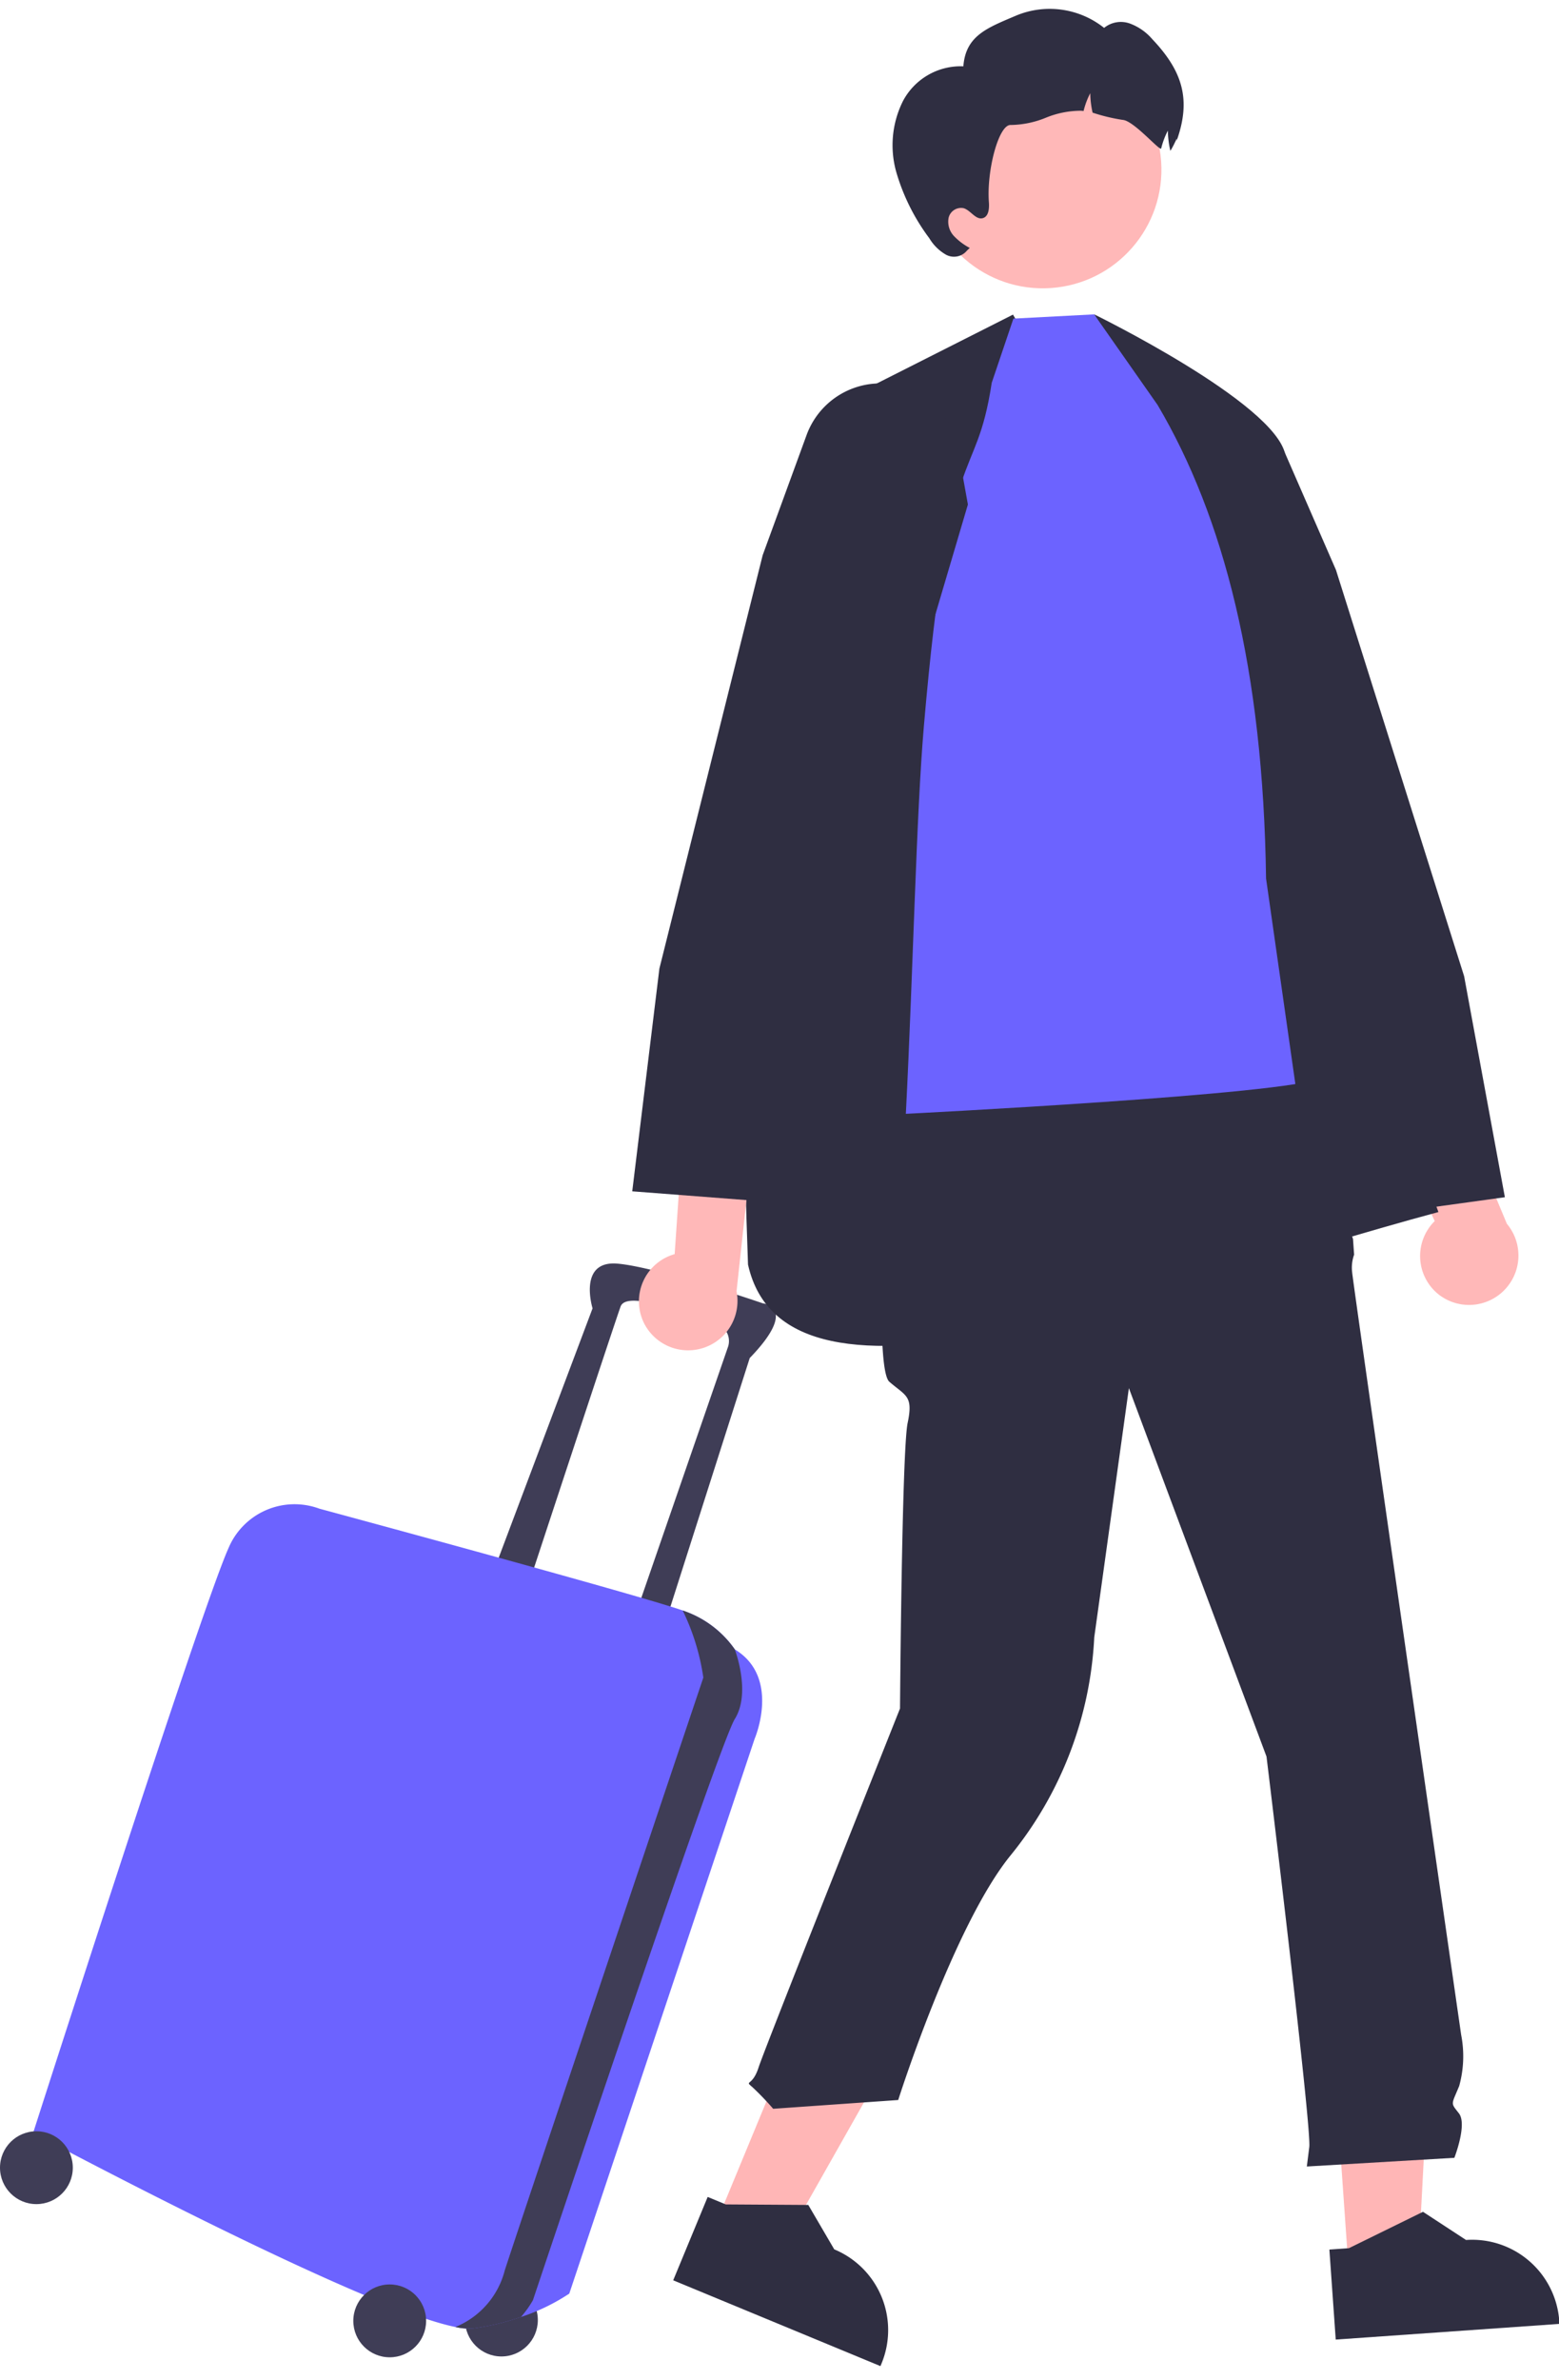
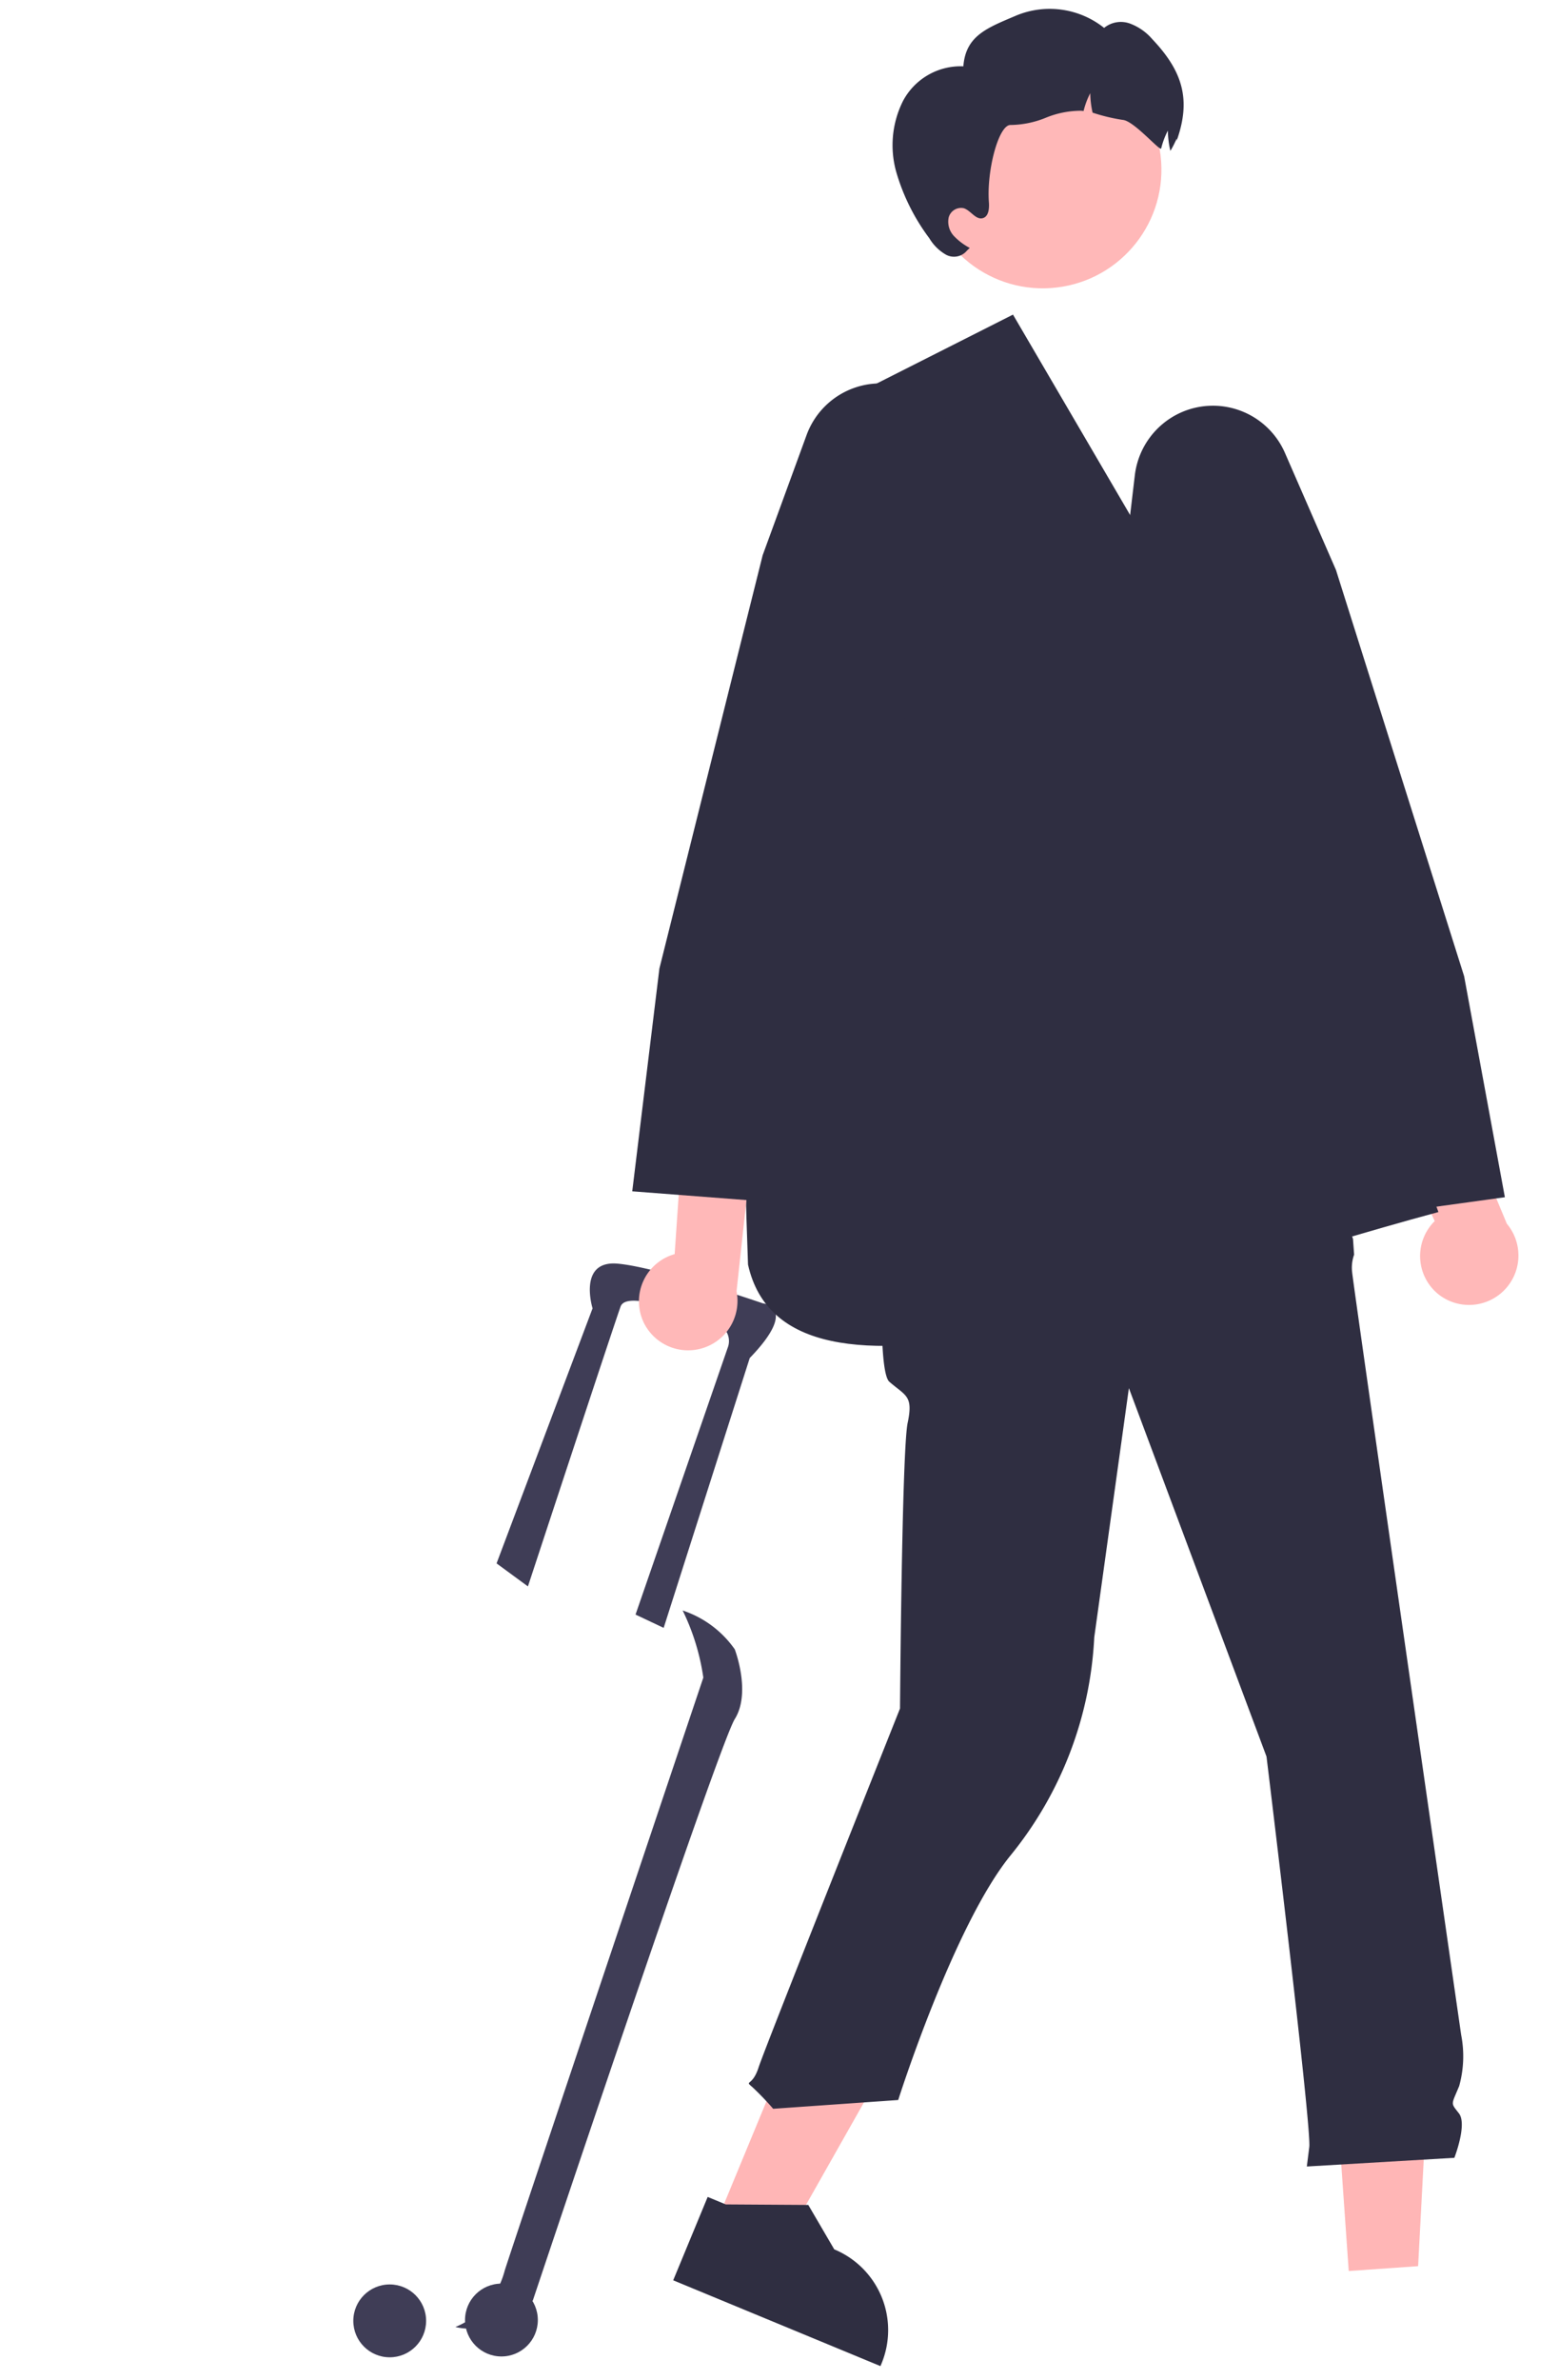
<svg xmlns="http://www.w3.org/2000/svg" width="82.096" height="125.256">
  <defs>
    <style>.cls-1{fill:#3f3d56}.cls-2{fill:#6c63ff}.cls-3{fill:#ffb8b8}.cls-4{fill:#2f2e41}.cls-5{fill:#ffb6b6}</style>
  </defs>
  <g id="undraw_apps_re_ienc" transform="translate(31.453 .598)">
    <g id="グループ_487" data-name="グループ 487" transform="translate(-31.453 6)">
      <circle id="楕円形_48" cx="1.917" cy="1.917" r="1.917" class="cls-1" data-name="楕円形 48" transform="translate(24.488 113.575)" />
      <path id="パス_1472" d="M432.829 472.136s4.532-13.769 4.88-14.728 4.009.61 4.967.872a.973.973 0 0 1 .7 1.22l-4.88 14.118 1.481.7 4.532-14.2c2.614-2.7.7-2.876.7-2.876s-5.577-1.917-7.669-2.092-1.307 2.353-1.307 2.353l-5.055 13.421Z" class="cls-1" data-name="パス 1472" transform="translate(-405.029 -395.25)" />
-       <path id="パス_1473" d="M359.918 519.02a5.434 5.434 0 0 0-2.614-2l-.131-.047c-2.4-.839-19.129-5.356-19.129-5.356a3.774 3.774 0 0 0-4.793 2.091c-1.481 3.312-10.283 30.763-10.283 30.763s17.215 9.206 22.234 10.208a3.031 3.031 0 0 0 .947.075 13.361 13.361 0 0 0 2.507-.6 10.5 10.5 0 0 0 2.547-1.231l9.76-29.194s1.395-3.229-1.045-4.709Z" class="cls-2" data-name="パス 1473" transform="translate(-321.225 -438.822)" />
      <path id="パス_1474" d="M436.279 538.17a5.435 5.435 0 0 0-2.614-2l-.131-.047a11.912 11.912 0 0 1 1.089 3.533s-9.586 28.5-10.458 31.2a4.393 4.393 0 0 1-2.6 2.975 3.031 3.031 0 0 0 .947.075 13.36 13.36 0 0 0 2.507-.6 5.588 5.588 0 0 0 .63-.883s9.76-29.194 10.632-30.589-.002-3.664-.002-3.664Z" class="cls-1" data-name="パス 1474" transform="translate(-397.586 -457.972)" />
      <circle id="楕円形_49" cx="1.917" cy="1.917" r="1.917" class="cls-1" data-name="楕円形 49" transform="translate(18.605 113.619)" />
-       <circle id="楕円形_50" cx="1.917" cy="1.917" r="1.917" class="cls-1" data-name="楕円形 50" transform="translate(0 105.558)" />
    </g>
    <g id="グループ_488" data-name="グループ 488" transform="rotate(-4.01 24.017 61.498)">
      <path id="パス_1826" d="M723.229 539.9a2.582 2.582 0 0 1-.044-3.959l-5.836-15.258 4.664.988 4.952 14.676a2.6 2.6 0 0 1-3.736 3.552Z" class="cls-3" data-name="パス 1826" transform="translate(-679.287 -470.881)" />
      <path id="パス_1827" d="M735.237 450.714 730 428.916l-2.251-6.337a4.138 4.138 0 0 0-5.313-2.5 4.156 4.156 0 0 0-2.652 3.116l-.563 2.964 10.489 36.681.024.084 6.83-.459Z" class="cls-4" data-name="パス 1827" transform="translate(-688.893 -398.4)" />
      <path id="パス_1828" d="m749.224 400.265 11.666 23.592 7.38 25.086c-15.548 3.032-35.057 9.518-36.461.216.865-25.934 3.591-34.206 9.219-45.449Z" class="cls-4" data-name="パス 1828" transform="translate(-724.144 -384.344)" />
      <path id="パス_1829" d="M531.09 618.206h3.663l1.743-14.128h-5.406Z" class="cls-5" data-name="パス 1829" transform="translate(-495.573 -498.346)" />
-       <path id="パス_1830" d="M723.751 765.962h11.811v-.149a4.6 4.6 0 0 0-4.6-4.6l-2.157-1.637-4.025 1.637h-1.031Z" class="cls-4" data-name="パス 1830" transform="translate(-689.169 -642.551)" />
      <path id="パス_1831" d="m628.328 605.071 3.278 1.634 7.862-11.867-4.839-2.411Z" class="cls-5" data-name="パス 1831" transform="translate(-625.908 -489.973)" />
      <path id="パス_1832" d="m849.1 751.685 10.571 5.268.067-.134a4.6 4.6 0 0 0-2.064-6.165l-1.2-2.427-4.333-.331-.923-.46Z" class="cls-4" data-name="パス 1832" transform="translate(-849.103 -633.826)" />
      <path id="パス_1833" d="m770.64 541.612-20.2.707-1.51 2.8s-1.582 11.475-.772 12.285 1.215.81.81 2.228-1.452 14.963-1.452 14.963-8.344 17.306-8.749 18.319-.81.608-.4 1.013a14.929 14.929 0 0 1 1.013 1.215h6.6s3.554-8.966 6.808-12.434a19.7 19.7 0 0 0 5.193-11.131l2.737-12.957 5.873 19.847s1.013 19.644.81 20.657l-.2 1.013 7.781.087s.81-1.707.405-2.315-.381-.442.113-1.436a5.863 5.863 0 0 0 .292-2.679s-2.92-39.832-2.92-40.439a2.02 2.02 0 0 1 .168-.911v-.825l-.776-2.922Z" class="cls-4" data-name="パス 1833" transform="translate(-733.5 -485.918)" />
-       <path id="パス_1834" d="m756.589 404.3 1.375-3.289 4.255.075 4.437 6.276 4.657 19.584s1.673 14.306 0 15.061-21.926.353-21.926.353c.938-7.726 1.637-15.585 2.373-20.28 2.434-15.518 3.583-12.253 4.829-17.78Z" class="cls-2" data-name="パス 1834" transform="translate(-732.876 -384.879)" />
-       <path id="パス_1835" d="M744.959 401.275s9.166 5.3 9.524 8.064 1.559 36.616 1.559 36.616l-3.241-2.094-.886-12.337c.618-10.963-.89-19.134-3.956-25.259Z" class="cls-4" data-name="パス 1835" transform="translate(-715.616 -385.07)" />
      <circle id="楕円形_103" cx="6.247" cy="6.247" r="6.247" class="cls-3" data-name="楕円形 103" transform="translate(20.933 2.172)" />
      <path id="パス_1836" d="M764.969 351.729a10.863 10.863 0 0 0 1.486 3.56 2.423 2.423 0 0 0 .81.92.886.886 0 0 0 1.125-.141l.152-.124a3.222 3.222 0 0 1-.788-.684 1.1 1.1 0 0 1-.211-.982.676.676 0 0 1 .827-.442c.366.143.588.673.971.591.309-.068.374-.476.374-.8-.011-1.677.8-4.06 1.427-3.987a5.058 5.058 0 0 0 1.871-.25 4.9 4.9 0 0 1 1.874-.239c.045.006.09.014.138.022a4.15 4.15 0 0 1 .416-.909 4.863 4.863 0 0 0 .051 1.03 9.633 9.633 0 0 0 1.559.492c.58.082 1.854 1.815 1.913 1.638a4.145 4.145 0 0 1 .416-.909 4.855 4.855 0 0 0 .051 1.03c0 .014 0 .025.006.039.281-.374.453-.83.357-.481.943-2.133.577-3.661-.906-5.459a2.85 2.85 0 0 0-1.111-.892 1.4 1.4 0 0 0-1.368.135 4.6 4.6 0 0 0-4.564-.974c-1.545.537-2.735.853-2.971 2.473a3.439 3.439 0 0 0-3.3 1.6 5.194 5.194 0 0 0-.605 3.743Z" class="cls-4" data-name="パス 1836" transform="translate(-745.487 -343.682)" />
      <path id="パス_1837" d="M854.3 533.272a2.582 2.582 0 0 1 1.872-3.488l2.252-16.18 3.608 3.116-2.746 15.244a2.6 2.6 0 0 1-4.987 1.308Z" class="cls-3" data-name="パス 1837" transform="translate(-852.322 -465.789)" />
      <path id="パス_1838" d="m817.164 453.831 13.387-35.819-.327-3a4.138 4.138 0 0 0-7.891-1.241l-2.75 6.149-6.946 21.318-2.246 11.593Z" class="cls-4" data-name="パス 1838" transform="translate(-808.538 -392.289)" />
    </g>
  </g>
</svg>